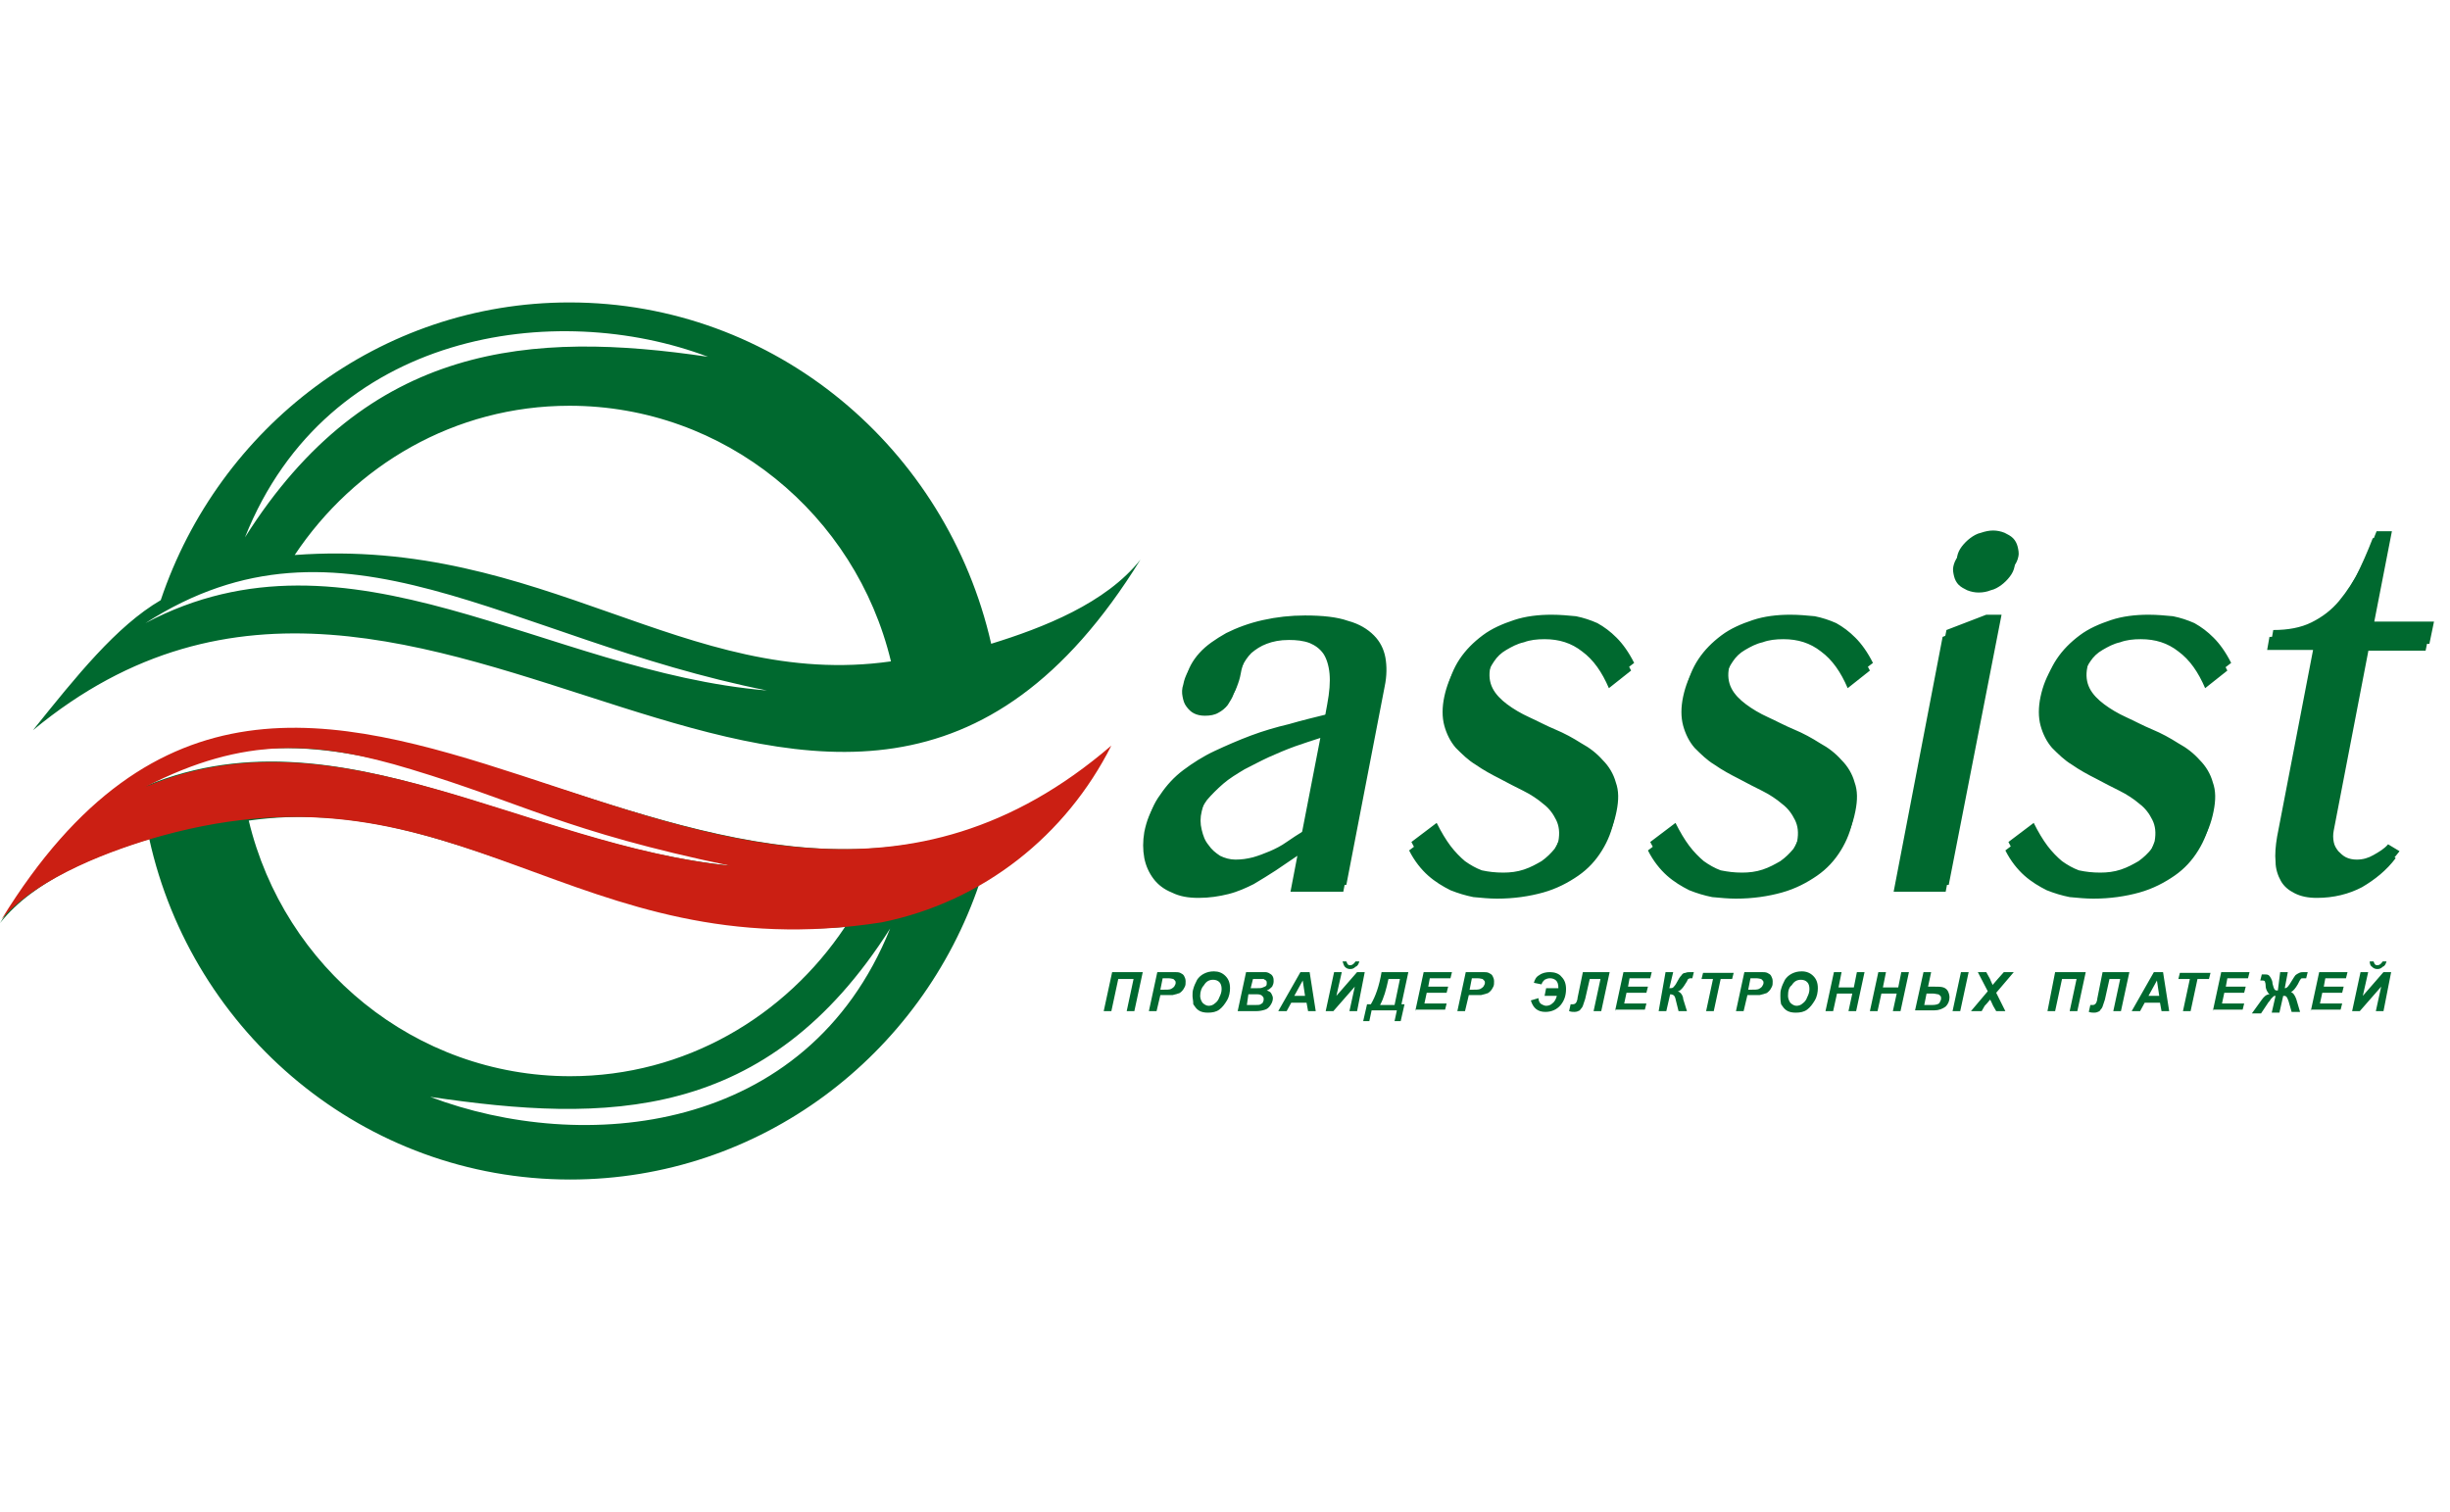
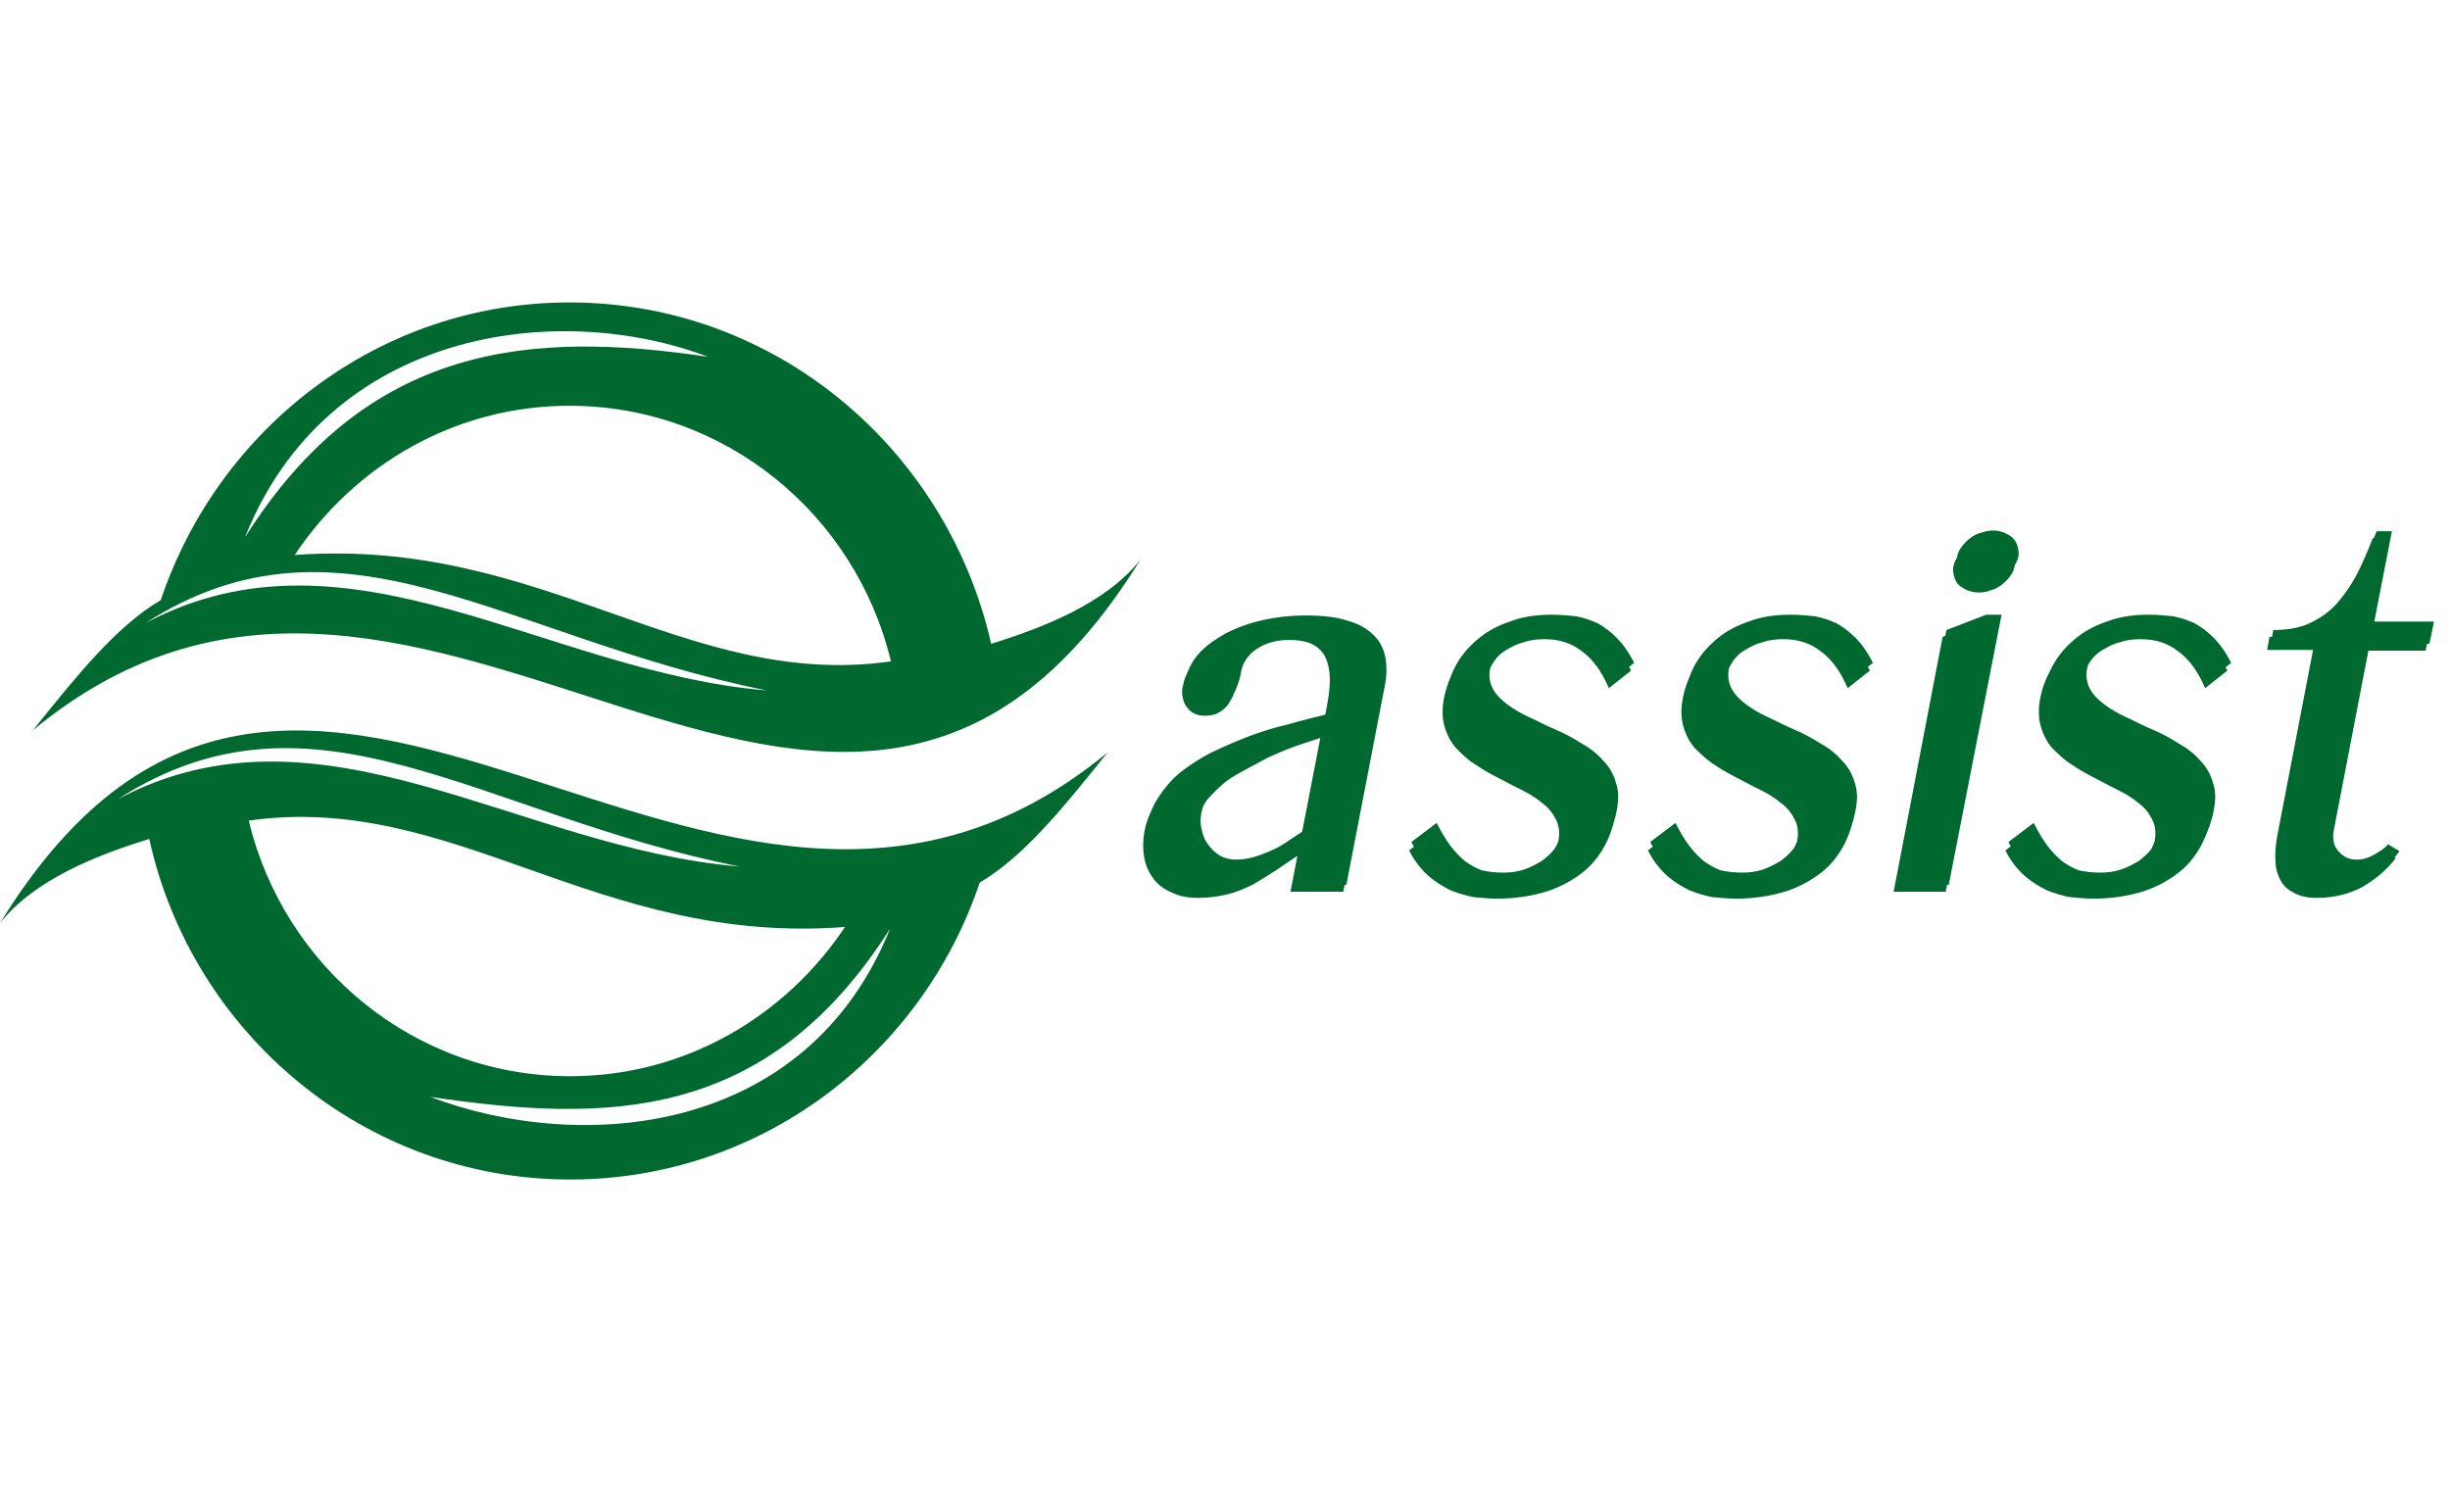
<svg xmlns="http://www.w3.org/2000/svg" width="81" height="50" viewBox="0 0 81 50" fill="none">
-   <path fill-rule="evenodd" clip-rule="evenodd" d="M36.769 32.142H37.781L37.503 33.433H37.25L37.477 32.37H36.971L36.743 33.433H36.49L36.769 32.142ZM38.237 33.433H37.983L38.262 32.142H38.793C38.895 32.142 38.97 32.142 39.021 32.167C39.072 32.193 39.122 32.218 39.148 32.269C39.173 32.319 39.198 32.37 39.198 32.446C39.198 32.522 39.198 32.572 39.173 32.623C39.148 32.674 39.122 32.724 39.072 32.775C39.046 32.8 38.996 32.851 38.945 32.851C38.895 32.876 38.844 32.876 38.768 32.901C38.717 32.901 38.641 32.901 38.54 32.901H38.363L38.237 33.433H38.237ZM38.363 32.724H38.439C38.566 32.724 38.667 32.724 38.717 32.699C38.768 32.674 38.793 32.648 38.819 32.623C38.844 32.572 38.869 32.547 38.869 32.496C38.869 32.471 38.869 32.446 38.844 32.42C38.819 32.395 38.819 32.395 38.793 32.37C38.768 32.37 38.717 32.345 38.616 32.345H38.439L38.363 32.724V32.724ZM39.426 32.927C39.426 32.851 39.426 32.775 39.451 32.699C39.477 32.598 39.527 32.496 39.578 32.395C39.628 32.319 39.704 32.243 39.806 32.193C39.907 32.142 40.008 32.117 40.135 32.117C40.286 32.117 40.413 32.167 40.514 32.269C40.615 32.37 40.666 32.496 40.666 32.674C40.666 32.8 40.641 32.952 40.565 33.078C40.489 33.205 40.413 33.306 40.312 33.382C40.21 33.458 40.084 33.483 39.932 33.483C39.806 33.483 39.704 33.458 39.628 33.407C39.552 33.357 39.502 33.281 39.451 33.205C39.451 33.078 39.426 33.003 39.426 32.927H39.426ZM39.679 32.927C39.679 33.003 39.704 33.078 39.755 33.154C39.806 33.205 39.881 33.256 39.957 33.256C40.033 33.256 40.109 33.23 40.16 33.18C40.236 33.129 40.286 33.053 40.312 32.977C40.362 32.876 40.388 32.8 40.388 32.699C40.388 32.598 40.362 32.522 40.312 32.471C40.261 32.42 40.185 32.395 40.109 32.395C39.983 32.395 39.881 32.446 39.806 32.572C39.73 32.648 39.679 32.775 39.679 32.927L39.679 32.927ZM40.919 33.433L41.197 32.142H41.627C41.729 32.142 41.779 32.142 41.83 32.142C41.88 32.142 41.956 32.167 41.982 32.193C42.032 32.218 42.058 32.243 42.083 32.294C42.108 32.345 42.108 32.395 42.108 32.446C42.108 32.522 42.083 32.572 42.058 32.623C42.007 32.674 41.956 32.724 41.88 32.749C41.956 32.775 42.007 32.8 42.032 32.851C42.058 32.901 42.083 32.952 42.083 33.003C42.083 33.078 42.058 33.154 42.007 33.23C41.956 33.306 41.906 33.357 41.83 33.382C41.754 33.407 41.653 33.433 41.526 33.433H40.919L40.919 33.433ZM41.349 32.674H41.552C41.653 32.674 41.703 32.674 41.754 32.648C41.805 32.623 41.83 32.623 41.855 32.598C41.88 32.572 41.88 32.547 41.88 32.496C41.88 32.471 41.88 32.446 41.855 32.42C41.83 32.395 41.805 32.395 41.779 32.37C41.754 32.37 41.703 32.37 41.627 32.37H41.425L41.349 32.674H41.349ZM41.223 33.23H41.476C41.577 33.23 41.653 33.23 41.678 33.205C41.703 33.18 41.754 33.18 41.754 33.129C41.779 33.104 41.779 33.053 41.779 33.028C41.779 32.977 41.754 32.952 41.729 32.927C41.703 32.901 41.653 32.876 41.577 32.876H41.273L41.223 33.23V33.23ZM43.196 33.154H42.69L42.538 33.433H42.26L42.994 32.142H43.298L43.5 33.433H43.247L43.196 33.154H43.196ZM43.146 32.927L43.07 32.42L42.791 32.927H43.146H43.146ZM44.107 32.142H44.361L44.183 32.927L44.867 32.142H45.12L44.867 33.433H44.614L44.791 32.623L44.082 33.433H43.829L44.107 32.142ZM44.386 31.788H44.512C44.538 31.838 44.538 31.864 44.563 31.889C44.588 31.914 44.614 31.914 44.639 31.914C44.715 31.914 44.765 31.864 44.816 31.788H44.943C44.917 31.864 44.892 31.94 44.816 31.965C44.765 32.016 44.715 32.041 44.639 32.041C44.563 32.041 44.512 32.016 44.462 31.965C44.436 31.94 44.411 31.864 44.386 31.788ZM45.676 32.142C45.6 32.598 45.474 32.952 45.322 33.205H45.196L45.069 33.762H45.272L45.347 33.407H46.182L46.106 33.762H46.309L46.435 33.205H46.334L46.562 32.142H45.676V32.142ZM46.284 32.37L46.106 33.23H45.626C45.752 33.003 45.828 32.724 45.904 32.37H46.284H46.284ZM46.79 33.433L47.068 32.142H48.004L47.954 32.345H47.271L47.22 32.623H47.878L47.827 32.825H47.169L47.093 33.18H47.827L47.777 33.382H46.79V33.433H46.79ZM48.435 33.433H48.182L48.46 32.142H48.991C49.093 32.142 49.169 32.142 49.219 32.167C49.27 32.193 49.32 32.218 49.346 32.269C49.371 32.319 49.396 32.37 49.396 32.446C49.396 32.522 49.396 32.572 49.371 32.623C49.346 32.674 49.32 32.724 49.27 32.775C49.244 32.8 49.194 32.851 49.143 32.851C49.093 32.876 49.042 32.876 48.966 32.901C48.915 32.901 48.84 32.901 48.738 32.901H48.561L48.435 33.433H48.435ZM48.587 32.724H48.662C48.789 32.724 48.89 32.724 48.941 32.699C48.991 32.674 49.017 32.648 49.042 32.623C49.067 32.572 49.093 32.547 49.093 32.496C49.093 32.471 49.093 32.446 49.067 32.42C49.042 32.395 49.042 32.395 49.017 32.37C48.991 32.37 48.941 32.345 48.84 32.345H48.662L48.587 32.724V32.724ZM51.117 32.674H51.522C51.522 32.547 51.497 32.471 51.446 32.42C51.395 32.37 51.319 32.345 51.243 32.345C51.168 32.345 51.117 32.37 51.066 32.395C51.016 32.446 50.99 32.471 50.965 32.547L50.712 32.496C50.737 32.395 50.788 32.294 50.889 32.243C50.99 32.167 51.117 32.142 51.243 32.142C51.395 32.142 51.547 32.193 51.623 32.294C51.724 32.395 51.775 32.522 51.775 32.699C51.775 32.901 51.724 33.078 51.598 33.23C51.471 33.382 51.294 33.458 51.092 33.458C50.839 33.458 50.687 33.331 50.611 33.078L50.864 33.003C50.864 33.104 50.915 33.18 50.965 33.205C51.016 33.23 51.066 33.256 51.117 33.256C51.193 33.256 51.269 33.23 51.319 33.18C51.395 33.129 51.446 33.028 51.471 32.927H51.066L51.117 32.674V32.674ZM52.332 32.142H53.217L52.939 33.433H52.686L52.914 32.37H52.559L52.408 33.028C52.382 33.104 52.357 33.18 52.332 33.256C52.306 33.331 52.256 33.357 52.23 33.407C52.18 33.433 52.129 33.458 52.053 33.458C52.003 33.458 51.952 33.458 51.876 33.433L51.927 33.205C51.977 33.205 52.003 33.205 52.003 33.205C52.079 33.205 52.129 33.154 52.154 33.028V33.003L52.332 32.142V32.142ZM53.395 33.433L53.673 32.142H54.609L54.559 32.345H53.875L53.825 32.623H54.483L54.432 32.825H53.774L53.698 33.18H54.432L54.381 33.382H53.395V33.433V33.433ZM55.065 32.142H55.318L55.191 32.674C55.242 32.674 55.292 32.674 55.318 32.648C55.343 32.623 55.394 32.572 55.444 32.471C55.495 32.37 55.545 32.294 55.596 32.243C55.621 32.193 55.672 32.167 55.723 32.167C55.773 32.142 55.824 32.142 55.925 32.142H56.001L55.95 32.345H55.9C55.874 32.345 55.849 32.345 55.824 32.37C55.798 32.37 55.798 32.395 55.773 32.446C55.697 32.572 55.647 32.648 55.596 32.699C55.545 32.749 55.52 32.775 55.469 32.775C55.545 32.8 55.621 32.876 55.647 33.003V33.028L55.773 33.433H55.495L55.394 33.028C55.394 33.028 55.394 33.003 55.368 32.952C55.343 32.901 55.292 32.876 55.217 32.876L55.09 33.433H54.837L55.065 32.142V32.142ZM56.659 33.433H56.406L56.634 32.37H56.254L56.305 32.167H57.317L57.266 32.37H56.887L56.659 33.433ZM57.646 33.433H57.393L57.671 32.142H58.203C58.304 32.142 58.38 32.142 58.43 32.167C58.481 32.193 58.532 32.218 58.557 32.269C58.582 32.319 58.607 32.37 58.607 32.446C58.607 32.522 58.607 32.572 58.582 32.623C58.557 32.674 58.532 32.724 58.481 32.775C58.456 32.8 58.405 32.851 58.354 32.851C58.304 32.876 58.253 32.876 58.177 32.901C58.127 32.901 58.051 32.901 57.95 32.901H57.772L57.646 33.433V33.433ZM57.798 32.724H57.873C58 32.724 58.101 32.724 58.152 32.699C58.203 32.674 58.228 32.648 58.253 32.623C58.278 32.572 58.304 32.547 58.304 32.496C58.304 32.471 58.304 32.446 58.278 32.42C58.253 32.395 58.253 32.395 58.228 32.37C58.203 32.37 58.152 32.345 58.051 32.345H57.873L57.798 32.724V32.724ZM58.861 32.927C58.861 32.851 58.861 32.775 58.886 32.699C58.911 32.598 58.962 32.496 59.012 32.395C59.063 32.319 59.139 32.243 59.24 32.193C59.341 32.142 59.443 32.117 59.569 32.117C59.721 32.117 59.847 32.167 59.949 32.269C60.05 32.37 60.1 32.496 60.1 32.674C60.1 32.8 60.075 32.952 59.999 33.078C59.923 33.205 59.847 33.306 59.746 33.382C59.645 33.458 59.518 33.483 59.367 33.483C59.24 33.483 59.139 33.458 59.063 33.407C58.987 33.357 58.936 33.281 58.886 33.205C58.861 33.078 58.861 33.003 58.861 32.927H58.861ZM59.114 32.927C59.114 33.003 59.139 33.078 59.189 33.154C59.24 33.205 59.316 33.256 59.392 33.256C59.468 33.256 59.544 33.23 59.594 33.18C59.67 33.129 59.721 33.053 59.746 32.977C59.797 32.876 59.822 32.8 59.822 32.699C59.822 32.598 59.797 32.522 59.746 32.471C59.696 32.42 59.62 32.395 59.544 32.395C59.417 32.395 59.316 32.446 59.24 32.572C59.139 32.648 59.114 32.775 59.114 32.927L59.114 32.927ZM61.239 32.851H60.733L60.606 33.433H60.353L60.632 32.142H60.885L60.784 32.648H61.29L61.391 32.142H61.644L61.366 33.433H61.113L61.239 32.851ZM62.707 32.851H62.201L62.074 33.433H61.821L62.1 32.142H62.353L62.251 32.648H62.758L62.859 32.142H63.112L62.833 33.433H62.58L62.707 32.851ZM64.832 32.142H65.086L64.807 33.433H64.554L64.832 32.142ZM63.593 32.142H63.846L63.744 32.623H63.947C64.073 32.623 64.175 32.623 64.251 32.648C64.326 32.674 64.377 32.724 64.402 32.775C64.428 32.825 64.453 32.901 64.453 32.977C64.453 33.104 64.402 33.205 64.326 33.281C64.225 33.357 64.099 33.407 63.947 33.407H63.314L63.593 32.142V32.142ZM63.618 33.23H63.871C63.998 33.23 64.099 33.205 64.124 33.154C64.149 33.104 64.175 33.053 64.175 33.028C64.175 32.977 64.175 32.952 64.149 32.927C64.124 32.901 64.099 32.876 64.073 32.876C64.048 32.876 63.972 32.851 63.896 32.851H63.694L63.618 33.23H63.618ZM65.516 33.433H65.162L65.718 32.775L65.389 32.142H65.668L65.794 32.37C65.794 32.37 65.819 32.446 65.87 32.547V32.572C65.946 32.496 65.997 32.42 66.047 32.37L66.25 32.142H66.579L65.997 32.825L66.3 33.433H65.997L65.895 33.256C65.845 33.154 65.819 33.078 65.794 33.053C65.769 33.078 65.718 33.154 65.617 33.256L65.516 33.433V33.433ZM67.945 32.142H68.957L68.679 33.433H68.426L68.654 32.37H68.173L67.945 33.433H67.692L67.945 32.142ZM69.514 32.142H70.4L70.121 33.433H69.868L70.096 32.37H69.742L69.59 33.053C69.565 33.129 69.539 33.205 69.514 33.281C69.489 33.357 69.438 33.382 69.413 33.433C69.362 33.458 69.312 33.483 69.236 33.483C69.185 33.483 69.134 33.483 69.058 33.458L69.109 33.23C69.16 33.23 69.185 33.23 69.185 33.23C69.261 33.23 69.312 33.18 69.337 33.053V33.028L69.514 32.142ZM71.412 33.154H70.906L70.754 33.433H70.476L71.21 32.142H71.513L71.716 33.433H71.463L71.412 33.154ZM71.387 32.927L71.311 32.42L71.032 32.927H71.387V32.927ZM72.424 33.433H72.171L72.399 32.37H72.019L72.07 32.167H73.082L73.031 32.37H72.652L72.424 33.433ZM73.158 33.433L73.436 32.142H74.373L74.322 32.345H73.639L73.588 32.623H74.246L74.195 32.825H73.538L73.462 33.18H74.195L74.145 33.382H73.158V33.433H73.158ZM75.385 32.142H75.638L75.537 32.674C75.587 32.674 75.613 32.648 75.638 32.623C75.663 32.598 75.714 32.522 75.79 32.395C75.84 32.319 75.866 32.269 75.891 32.243C75.916 32.218 75.967 32.193 76.017 32.167C76.068 32.142 76.119 32.142 76.195 32.142C76.22 32.142 76.271 32.142 76.296 32.142L76.245 32.345C76.22 32.345 76.195 32.345 76.169 32.345C76.119 32.345 76.068 32.345 76.068 32.37C76.043 32.395 76.017 32.446 75.967 32.547C75.891 32.674 75.815 32.775 75.739 32.8C75.815 32.825 75.866 32.901 75.916 33.028L76.043 33.458H75.764L75.663 33.104C75.638 33.028 75.613 32.977 75.587 32.952C75.562 32.927 75.537 32.927 75.486 32.927L75.36 33.483H75.106L75.233 32.927C75.208 32.927 75.182 32.927 75.157 32.952C75.132 32.977 75.106 33.003 75.081 33.028L75.031 33.104L75.005 33.129L74.752 33.509H74.449L74.778 33.053C74.853 32.952 74.929 32.876 75.031 32.876C75.005 32.851 74.98 32.825 74.955 32.775C74.929 32.724 74.904 32.674 74.904 32.572C74.904 32.496 74.879 32.471 74.879 32.446C74.853 32.42 74.828 32.42 74.803 32.42C74.778 32.42 74.778 32.42 74.727 32.42L74.778 32.218C74.803 32.218 74.828 32.218 74.853 32.218C74.929 32.218 74.955 32.218 75.005 32.243C75.031 32.269 75.056 32.294 75.081 32.345C75.106 32.395 75.132 32.446 75.132 32.522C75.157 32.623 75.182 32.699 75.208 32.724C75.233 32.749 75.258 32.749 75.284 32.749C75.284 32.749 75.284 32.749 75.309 32.749L75.385 32.142V32.142ZM76.397 33.433L76.675 32.142H77.612L77.561 32.345H76.878L76.827 32.623H77.485L77.435 32.825H76.777L76.701 33.18H77.435L77.384 33.382H76.397V33.433H76.397ZM78.042 32.142H78.295L78.118 32.927L78.801 32.142H79.054L78.801 33.433H78.548L78.725 32.623L78.017 33.433H77.764L78.042 32.142ZM78.346 31.788H78.472C78.497 31.838 78.497 31.864 78.523 31.889C78.548 31.914 78.573 31.914 78.599 31.914C78.675 31.914 78.725 31.864 78.776 31.788H78.902C78.877 31.864 78.852 31.94 78.776 31.965C78.725 32.016 78.675 32.041 78.599 32.041C78.523 32.041 78.472 32.016 78.421 31.965C78.371 31.94 78.346 31.864 78.346 31.788V31.788Z" fill="#00692F" />
-   <path fill-rule="evenodd" clip-rule="evenodd" d="M44.411 29.485H42.665L42.893 28.296C42.665 28.448 42.412 28.625 42.184 28.777C41.956 28.928 41.703 29.08 41.45 29.232C41.197 29.359 40.919 29.485 40.615 29.561C40.312 29.637 39.983 29.688 39.628 29.688C39.274 29.688 38.996 29.637 38.743 29.511C38.49 29.409 38.287 29.257 38.135 29.055C37.983 28.852 37.882 28.625 37.832 28.372C37.781 28.093 37.781 27.815 37.832 27.511C37.908 27.132 38.034 26.803 38.262 26.499C38.464 26.195 38.717 25.917 39.021 25.689C39.325 25.462 39.679 25.234 40.059 25.057C40.438 24.88 40.843 24.703 41.248 24.551C41.653 24.399 42.083 24.272 42.513 24.171C42.943 24.044 43.373 23.943 43.778 23.842L43.88 23.285C43.956 22.881 43.981 22.552 43.956 22.273C43.93 21.995 43.854 21.767 43.753 21.615C43.627 21.438 43.475 21.337 43.298 21.261C43.095 21.185 42.867 21.16 42.614 21.16C42.311 21.16 42.083 21.21 41.88 21.286C41.678 21.362 41.526 21.463 41.374 21.59C41.248 21.716 41.147 21.868 41.071 22.02C40.995 22.172 40.944 22.349 40.919 22.501C40.894 22.653 40.843 22.805 40.792 22.931C40.742 23.083 40.666 23.184 40.59 23.311C40.514 23.412 40.388 23.513 40.286 23.564C40.16 23.64 40.008 23.665 39.831 23.665C39.704 23.665 39.578 23.64 39.477 23.589C39.375 23.538 39.299 23.462 39.224 23.361C39.148 23.26 39.122 23.159 39.097 23.032C39.072 22.906 39.072 22.779 39.122 22.627C39.173 22.349 39.325 22.071 39.552 21.818C39.78 21.565 40.084 21.362 40.438 21.16C40.792 20.983 41.197 20.831 41.653 20.73C42.108 20.628 42.564 20.578 43.045 20.578C43.627 20.578 44.107 20.628 44.462 20.755C44.841 20.856 45.12 21.033 45.322 21.236C45.525 21.438 45.651 21.691 45.702 21.97C45.752 22.248 45.752 22.577 45.676 22.931L44.411 29.485L44.411 29.485ZM43.652 24.399C43.399 24.475 43.12 24.576 42.817 24.677C42.538 24.778 42.235 24.905 41.956 25.031C41.678 25.158 41.4 25.31 41.147 25.436C40.894 25.588 40.641 25.74 40.438 25.917C40.236 26.094 40.059 26.271 39.907 26.448C39.755 26.651 39.679 26.828 39.628 27.03C39.578 27.233 39.578 27.435 39.628 27.638C39.679 27.84 39.73 27.992 39.856 28.144C39.957 28.296 40.084 28.397 40.236 28.498C40.388 28.574 40.565 28.625 40.742 28.625C40.944 28.625 41.121 28.599 41.324 28.549C41.501 28.498 41.703 28.422 41.88 28.346C42.058 28.27 42.26 28.169 42.437 28.043C42.614 27.916 42.817 27.815 43.019 27.663L43.652 24.399H43.652ZM49.599 29.08C49.826 29.08 50.054 29.055 50.282 28.979C50.484 28.903 50.687 28.802 50.864 28.701C51.041 28.574 51.168 28.448 51.294 28.296C51.395 28.144 51.471 27.967 51.522 27.815C51.572 27.537 51.547 27.309 51.446 27.107C51.345 26.904 51.218 26.727 51.016 26.575C50.839 26.423 50.611 26.271 50.358 26.145C50.105 26.018 49.852 25.892 49.573 25.74C49.32 25.613 49.042 25.462 48.789 25.285C48.536 25.133 48.333 24.93 48.131 24.728C47.954 24.525 47.827 24.272 47.751 23.994C47.675 23.715 47.675 23.387 47.751 23.032C47.827 22.678 47.954 22.349 48.156 22.045C48.359 21.742 48.612 21.489 48.915 21.261C49.219 21.033 49.573 20.881 49.953 20.755C50.333 20.628 50.763 20.578 51.193 20.578C51.471 20.578 51.75 20.603 52.003 20.628C52.256 20.679 52.483 20.755 52.711 20.856C52.939 20.983 53.141 21.134 53.344 21.337C53.546 21.539 53.749 21.818 53.926 22.172L53.192 22.754C52.964 22.223 52.686 21.818 52.306 21.539C51.952 21.261 51.547 21.134 51.066 21.134C50.813 21.134 50.586 21.16 50.383 21.236C50.155 21.286 49.978 21.387 49.801 21.489C49.624 21.59 49.498 21.716 49.396 21.868C49.295 22.02 49.219 22.147 49.194 22.324C49.143 22.577 49.169 22.805 49.27 23.007C49.371 23.209 49.548 23.387 49.751 23.538C49.953 23.69 50.206 23.842 50.484 23.969C50.763 24.095 51.041 24.247 51.345 24.373C51.648 24.5 51.927 24.652 52.205 24.829C52.483 24.981 52.711 25.158 52.914 25.386C53.116 25.588 53.268 25.841 53.344 26.119C53.445 26.398 53.445 26.702 53.369 27.081C53.293 27.461 53.167 27.79 52.964 28.119C52.762 28.448 52.509 28.726 52.18 28.954C51.851 29.181 51.471 29.384 51.016 29.511C50.56 29.637 50.054 29.713 49.497 29.713C49.244 29.713 48.991 29.688 48.713 29.662C48.46 29.612 48.207 29.536 47.954 29.435C47.701 29.308 47.448 29.156 47.22 28.954C46.992 28.751 46.764 28.473 46.587 28.119L47.422 27.486C47.574 27.79 47.726 28.043 47.878 28.245C48.03 28.448 48.207 28.625 48.359 28.751C48.536 28.878 48.713 28.979 48.915 29.055C49.118 29.03 49.346 29.08 49.599 29.08H49.599ZM57.494 29.08C57.722 29.08 57.95 29.055 58.177 28.979C58.405 28.903 58.582 28.802 58.759 28.701C58.936 28.574 59.063 28.448 59.189 28.296C59.291 28.144 59.367 27.967 59.417 27.815C59.468 27.537 59.443 27.309 59.341 27.107C59.24 26.904 59.114 26.727 58.911 26.575C58.734 26.423 58.506 26.271 58.253 26.145C58 26.018 57.747 25.892 57.469 25.74C57.216 25.613 56.937 25.462 56.684 25.285C56.431 25.133 56.229 24.93 56.026 24.728C55.849 24.525 55.723 24.272 55.647 23.994C55.571 23.715 55.571 23.387 55.647 23.032C55.723 22.678 55.849 22.349 56.052 22.045C56.254 21.742 56.507 21.489 56.811 21.261C57.114 21.033 57.469 20.881 57.848 20.755C58.228 20.628 58.658 20.578 59.088 20.578C59.367 20.578 59.645 20.603 59.898 20.628C60.151 20.679 60.379 20.755 60.606 20.856C60.834 20.983 61.037 21.134 61.239 21.337C61.442 21.539 61.644 21.818 61.821 22.172L61.087 22.754C60.86 22.223 60.581 21.818 60.202 21.539C59.847 21.261 59.443 21.134 58.962 21.134C58.709 21.134 58.481 21.16 58.278 21.236C58.051 21.286 57.873 21.387 57.696 21.489C57.519 21.59 57.393 21.716 57.291 21.868C57.19 22.02 57.114 22.147 57.089 22.324C57.038 22.577 57.064 22.805 57.165 23.007C57.266 23.209 57.443 23.387 57.646 23.538C57.848 23.69 58.101 23.842 58.38 23.969C58.658 24.095 58.936 24.247 59.24 24.373C59.544 24.5 59.822 24.652 60.1 24.829C60.379 24.981 60.606 25.158 60.809 25.386C61.011 25.588 61.163 25.841 61.239 26.119C61.34 26.398 61.34 26.702 61.264 27.081C61.188 27.461 61.062 27.79 60.86 28.119C60.657 28.448 60.404 28.726 60.075 28.954C59.746 29.181 59.367 29.384 58.911 29.511C58.456 29.637 57.95 29.713 57.393 29.713C57.14 29.713 56.887 29.688 56.608 29.662C56.355 29.612 56.102 29.536 55.849 29.435C55.596 29.308 55.343 29.156 55.115 28.954C54.888 28.751 54.66 28.473 54.483 28.119L55.318 27.486C55.469 27.79 55.621 28.043 55.773 28.245C55.925 28.448 56.102 28.625 56.254 28.751C56.431 28.878 56.608 28.979 56.811 29.055C57.013 29.03 57.241 29.08 57.494 29.08H57.494ZM64.225 21.058L65.541 20.552H66.047L64.326 29.485H62.606L64.225 21.058H64.225ZM69.312 29.08C69.539 29.08 69.767 29.055 69.995 28.979C70.197 28.903 70.4 28.802 70.577 28.701C70.754 28.574 70.88 28.448 71.007 28.296C71.108 28.144 71.184 27.967 71.235 27.815C71.285 27.537 71.26 27.309 71.159 27.107C71.058 26.904 70.931 26.727 70.729 26.575C70.552 26.423 70.324 26.271 70.071 26.145C69.818 26.018 69.565 25.892 69.286 25.74C69.033 25.613 68.755 25.462 68.502 25.285C68.249 25.133 68.046 24.93 67.844 24.728C67.667 24.525 67.54 24.272 67.464 23.994C67.388 23.715 67.388 23.387 67.464 23.032C67.54 22.678 67.667 22.349 67.869 22.045C68.072 21.742 68.325 21.489 68.628 21.261C68.932 21.033 69.286 20.881 69.666 20.755C70.045 20.628 70.476 20.578 70.906 20.578C71.184 20.578 71.463 20.603 71.716 20.628C71.969 20.679 72.196 20.755 72.424 20.856C72.652 20.983 72.854 21.134 73.057 21.337C73.259 21.539 73.462 21.818 73.639 22.172L72.905 22.754C72.677 22.223 72.399 21.818 72.019 21.539C71.665 21.261 71.26 21.134 70.779 21.134C70.526 21.134 70.299 21.16 70.096 21.236C69.868 21.286 69.691 21.387 69.514 21.489C69.337 21.59 69.21 21.716 69.109 21.868C69.008 22.02 68.932 22.147 68.907 22.324C68.856 22.577 68.881 22.805 68.983 23.007C69.084 23.209 69.261 23.387 69.463 23.538C69.666 23.69 69.919 23.842 70.197 23.969C70.476 24.095 70.754 24.247 71.058 24.373C71.361 24.5 71.64 24.652 71.918 24.829C72.196 24.981 72.424 25.158 72.627 25.386C72.829 25.588 72.981 25.841 73.057 26.119C73.158 26.398 73.158 26.702 73.082 27.081C73.006 27.461 72.88 27.79 72.677 28.119C72.475 28.448 72.222 28.726 71.893 28.954C71.564 29.181 71.184 29.384 70.729 29.511C70.273 29.637 69.767 29.713 69.21 29.713C68.957 29.713 68.704 29.688 68.426 29.662C68.173 29.612 67.92 29.536 67.667 29.435C67.414 29.308 67.161 29.156 66.933 28.954C66.705 28.751 66.477 28.473 66.3 28.119L67.135 27.486C67.287 27.79 67.439 28.043 67.591 28.245C67.743 28.448 67.92 28.625 68.072 28.751C68.249 28.878 68.426 28.979 68.628 29.055C68.831 29.03 69.058 29.08 69.312 29.08H69.312ZM79.206 28.372C78.902 28.777 78.523 29.08 78.093 29.333C77.662 29.561 77.156 29.688 76.6 29.688C76.296 29.688 76.068 29.637 75.866 29.536C75.663 29.435 75.511 29.308 75.41 29.131C75.309 28.954 75.233 28.726 75.233 28.498C75.208 28.245 75.233 27.967 75.284 27.663L76.473 21.489H74.955L75.031 21.058C75.511 21.058 75.942 20.983 76.296 20.805C76.65 20.628 76.954 20.401 77.207 20.097C77.46 19.793 77.688 19.439 77.89 19.059C78.093 18.654 78.27 18.25 78.447 17.794H78.953L78.371 20.78H80.345L80.193 21.514H78.219L77.03 27.689C77.004 27.815 77.004 27.942 77.03 28.043C77.055 28.169 77.106 28.245 77.182 28.346C77.257 28.422 77.333 28.498 77.435 28.549C77.536 28.599 77.662 28.625 77.789 28.625C77.991 28.625 78.168 28.574 78.346 28.473C78.523 28.372 78.675 28.27 78.826 28.119L79.206 28.372V28.372Z" fill="#00692F" />
+   <path fill-rule="evenodd" clip-rule="evenodd" d="M44.411 29.485H42.665L42.893 28.296C42.665 28.448 42.412 28.625 42.184 28.777C41.956 28.928 41.703 29.08 41.45 29.232C41.197 29.359 40.919 29.485 40.615 29.561C40.312 29.637 39.983 29.688 39.628 29.688C39.274 29.688 38.996 29.637 38.743 29.511C38.49 29.409 38.287 29.257 38.135 29.055C37.983 28.852 37.882 28.625 37.832 28.372C37.781 28.093 37.781 27.815 37.832 27.511C37.908 27.132 38.034 26.803 38.262 26.499C38.464 26.195 38.717 25.917 39.021 25.689C39.325 25.462 39.679 25.234 40.059 25.057C40.438 24.88 40.843 24.703 41.248 24.551C41.653 24.399 42.083 24.272 42.513 24.171C42.943 24.044 43.373 23.943 43.778 23.842L43.88 23.285C43.956 22.881 43.981 22.552 43.956 22.273C43.93 21.995 43.854 21.767 43.753 21.615C43.627 21.438 43.475 21.337 43.298 21.261C43.095 21.185 42.867 21.16 42.614 21.16C42.311 21.16 42.083 21.21 41.88 21.286C41.678 21.362 41.526 21.463 41.374 21.59C41.248 21.716 41.147 21.868 41.071 22.02C40.995 22.172 40.944 22.349 40.919 22.501C40.894 22.653 40.843 22.805 40.792 22.931C40.742 23.083 40.666 23.184 40.59 23.311C40.514 23.412 40.388 23.513 40.286 23.564C40.16 23.64 40.008 23.665 39.831 23.665C39.704 23.665 39.578 23.64 39.477 23.589C39.375 23.538 39.299 23.462 39.224 23.361C39.148 23.26 39.122 23.159 39.097 23.032C39.072 22.906 39.072 22.779 39.122 22.627C39.173 22.349 39.325 22.071 39.552 21.818C39.78 21.565 40.084 21.362 40.438 21.16C40.792 20.983 41.197 20.831 41.653 20.73C42.108 20.628 42.564 20.578 43.045 20.578C43.627 20.578 44.107 20.628 44.462 20.755C44.841 20.856 45.12 21.033 45.322 21.236C45.525 21.438 45.651 21.691 45.702 21.97C45.752 22.248 45.752 22.577 45.676 22.931L44.411 29.485L44.411 29.485ZM43.652 24.399C43.399 24.475 43.12 24.576 42.817 24.677C42.538 24.778 42.235 24.905 41.956 25.031C40.894 25.588 40.641 25.74 40.438 25.917C40.236 26.094 40.059 26.271 39.907 26.448C39.755 26.651 39.679 26.828 39.628 27.03C39.578 27.233 39.578 27.435 39.628 27.638C39.679 27.84 39.73 27.992 39.856 28.144C39.957 28.296 40.084 28.397 40.236 28.498C40.388 28.574 40.565 28.625 40.742 28.625C40.944 28.625 41.121 28.599 41.324 28.549C41.501 28.498 41.703 28.422 41.88 28.346C42.058 28.27 42.26 28.169 42.437 28.043C42.614 27.916 42.817 27.815 43.019 27.663L43.652 24.399H43.652ZM49.599 29.08C49.826 29.08 50.054 29.055 50.282 28.979C50.484 28.903 50.687 28.802 50.864 28.701C51.041 28.574 51.168 28.448 51.294 28.296C51.395 28.144 51.471 27.967 51.522 27.815C51.572 27.537 51.547 27.309 51.446 27.107C51.345 26.904 51.218 26.727 51.016 26.575C50.839 26.423 50.611 26.271 50.358 26.145C50.105 26.018 49.852 25.892 49.573 25.74C49.32 25.613 49.042 25.462 48.789 25.285C48.536 25.133 48.333 24.93 48.131 24.728C47.954 24.525 47.827 24.272 47.751 23.994C47.675 23.715 47.675 23.387 47.751 23.032C47.827 22.678 47.954 22.349 48.156 22.045C48.359 21.742 48.612 21.489 48.915 21.261C49.219 21.033 49.573 20.881 49.953 20.755C50.333 20.628 50.763 20.578 51.193 20.578C51.471 20.578 51.75 20.603 52.003 20.628C52.256 20.679 52.483 20.755 52.711 20.856C52.939 20.983 53.141 21.134 53.344 21.337C53.546 21.539 53.749 21.818 53.926 22.172L53.192 22.754C52.964 22.223 52.686 21.818 52.306 21.539C51.952 21.261 51.547 21.134 51.066 21.134C50.813 21.134 50.586 21.16 50.383 21.236C50.155 21.286 49.978 21.387 49.801 21.489C49.624 21.59 49.498 21.716 49.396 21.868C49.295 22.02 49.219 22.147 49.194 22.324C49.143 22.577 49.169 22.805 49.27 23.007C49.371 23.209 49.548 23.387 49.751 23.538C49.953 23.69 50.206 23.842 50.484 23.969C50.763 24.095 51.041 24.247 51.345 24.373C51.648 24.5 51.927 24.652 52.205 24.829C52.483 24.981 52.711 25.158 52.914 25.386C53.116 25.588 53.268 25.841 53.344 26.119C53.445 26.398 53.445 26.702 53.369 27.081C53.293 27.461 53.167 27.79 52.964 28.119C52.762 28.448 52.509 28.726 52.18 28.954C51.851 29.181 51.471 29.384 51.016 29.511C50.56 29.637 50.054 29.713 49.497 29.713C49.244 29.713 48.991 29.688 48.713 29.662C48.46 29.612 48.207 29.536 47.954 29.435C47.701 29.308 47.448 29.156 47.22 28.954C46.992 28.751 46.764 28.473 46.587 28.119L47.422 27.486C47.574 27.79 47.726 28.043 47.878 28.245C48.03 28.448 48.207 28.625 48.359 28.751C48.536 28.878 48.713 28.979 48.915 29.055C49.118 29.03 49.346 29.08 49.599 29.08H49.599ZM57.494 29.08C57.722 29.08 57.95 29.055 58.177 28.979C58.405 28.903 58.582 28.802 58.759 28.701C58.936 28.574 59.063 28.448 59.189 28.296C59.291 28.144 59.367 27.967 59.417 27.815C59.468 27.537 59.443 27.309 59.341 27.107C59.24 26.904 59.114 26.727 58.911 26.575C58.734 26.423 58.506 26.271 58.253 26.145C58 26.018 57.747 25.892 57.469 25.74C57.216 25.613 56.937 25.462 56.684 25.285C56.431 25.133 56.229 24.93 56.026 24.728C55.849 24.525 55.723 24.272 55.647 23.994C55.571 23.715 55.571 23.387 55.647 23.032C55.723 22.678 55.849 22.349 56.052 22.045C56.254 21.742 56.507 21.489 56.811 21.261C57.114 21.033 57.469 20.881 57.848 20.755C58.228 20.628 58.658 20.578 59.088 20.578C59.367 20.578 59.645 20.603 59.898 20.628C60.151 20.679 60.379 20.755 60.606 20.856C60.834 20.983 61.037 21.134 61.239 21.337C61.442 21.539 61.644 21.818 61.821 22.172L61.087 22.754C60.86 22.223 60.581 21.818 60.202 21.539C59.847 21.261 59.443 21.134 58.962 21.134C58.709 21.134 58.481 21.16 58.278 21.236C58.051 21.286 57.873 21.387 57.696 21.489C57.519 21.59 57.393 21.716 57.291 21.868C57.19 22.02 57.114 22.147 57.089 22.324C57.038 22.577 57.064 22.805 57.165 23.007C57.266 23.209 57.443 23.387 57.646 23.538C57.848 23.69 58.101 23.842 58.38 23.969C58.658 24.095 58.936 24.247 59.24 24.373C59.544 24.5 59.822 24.652 60.1 24.829C60.379 24.981 60.606 25.158 60.809 25.386C61.011 25.588 61.163 25.841 61.239 26.119C61.34 26.398 61.34 26.702 61.264 27.081C61.188 27.461 61.062 27.79 60.86 28.119C60.657 28.448 60.404 28.726 60.075 28.954C59.746 29.181 59.367 29.384 58.911 29.511C58.456 29.637 57.95 29.713 57.393 29.713C57.14 29.713 56.887 29.688 56.608 29.662C56.355 29.612 56.102 29.536 55.849 29.435C55.596 29.308 55.343 29.156 55.115 28.954C54.888 28.751 54.66 28.473 54.483 28.119L55.318 27.486C55.469 27.79 55.621 28.043 55.773 28.245C55.925 28.448 56.102 28.625 56.254 28.751C56.431 28.878 56.608 28.979 56.811 29.055C57.013 29.03 57.241 29.08 57.494 29.08H57.494ZM64.225 21.058L65.541 20.552H66.047L64.326 29.485H62.606L64.225 21.058H64.225ZM69.312 29.08C69.539 29.08 69.767 29.055 69.995 28.979C70.197 28.903 70.4 28.802 70.577 28.701C70.754 28.574 70.88 28.448 71.007 28.296C71.108 28.144 71.184 27.967 71.235 27.815C71.285 27.537 71.26 27.309 71.159 27.107C71.058 26.904 70.931 26.727 70.729 26.575C70.552 26.423 70.324 26.271 70.071 26.145C69.818 26.018 69.565 25.892 69.286 25.74C69.033 25.613 68.755 25.462 68.502 25.285C68.249 25.133 68.046 24.93 67.844 24.728C67.667 24.525 67.54 24.272 67.464 23.994C67.388 23.715 67.388 23.387 67.464 23.032C67.54 22.678 67.667 22.349 67.869 22.045C68.072 21.742 68.325 21.489 68.628 21.261C68.932 21.033 69.286 20.881 69.666 20.755C70.045 20.628 70.476 20.578 70.906 20.578C71.184 20.578 71.463 20.603 71.716 20.628C71.969 20.679 72.196 20.755 72.424 20.856C72.652 20.983 72.854 21.134 73.057 21.337C73.259 21.539 73.462 21.818 73.639 22.172L72.905 22.754C72.677 22.223 72.399 21.818 72.019 21.539C71.665 21.261 71.26 21.134 70.779 21.134C70.526 21.134 70.299 21.16 70.096 21.236C69.868 21.286 69.691 21.387 69.514 21.489C69.337 21.59 69.21 21.716 69.109 21.868C69.008 22.02 68.932 22.147 68.907 22.324C68.856 22.577 68.881 22.805 68.983 23.007C69.084 23.209 69.261 23.387 69.463 23.538C69.666 23.69 69.919 23.842 70.197 23.969C70.476 24.095 70.754 24.247 71.058 24.373C71.361 24.5 71.64 24.652 71.918 24.829C72.196 24.981 72.424 25.158 72.627 25.386C72.829 25.588 72.981 25.841 73.057 26.119C73.158 26.398 73.158 26.702 73.082 27.081C73.006 27.461 72.88 27.79 72.677 28.119C72.475 28.448 72.222 28.726 71.893 28.954C71.564 29.181 71.184 29.384 70.729 29.511C70.273 29.637 69.767 29.713 69.21 29.713C68.957 29.713 68.704 29.688 68.426 29.662C68.173 29.612 67.92 29.536 67.667 29.435C67.414 29.308 67.161 29.156 66.933 28.954C66.705 28.751 66.477 28.473 66.3 28.119L67.135 27.486C67.287 27.79 67.439 28.043 67.591 28.245C67.743 28.448 67.92 28.625 68.072 28.751C68.249 28.878 68.426 28.979 68.628 29.055C68.831 29.03 69.058 29.08 69.312 29.08H69.312ZM79.206 28.372C78.902 28.777 78.523 29.08 78.093 29.333C77.662 29.561 77.156 29.688 76.6 29.688C76.296 29.688 76.068 29.637 75.866 29.536C75.663 29.435 75.511 29.308 75.41 29.131C75.309 28.954 75.233 28.726 75.233 28.498C75.208 28.245 75.233 27.967 75.284 27.663L76.473 21.489H74.955L75.031 21.058C75.511 21.058 75.942 20.983 76.296 20.805C76.65 20.628 76.954 20.401 77.207 20.097C77.46 19.793 77.688 19.439 77.89 19.059C78.093 18.654 78.27 18.25 78.447 17.794H78.953L78.371 20.78H80.345L80.193 21.514H78.219L77.03 27.689C77.004 27.815 77.004 27.942 77.03 28.043C77.055 28.169 77.106 28.245 77.182 28.346C77.257 28.422 77.333 28.498 77.435 28.549C77.536 28.599 77.662 28.625 77.789 28.625C77.991 28.625 78.168 28.574 78.346 28.473C78.523 28.372 78.675 28.27 78.826 28.119L79.206 28.372V28.372Z" fill="#00692F" />
  <path fill-rule="evenodd" clip-rule="evenodd" d="M65.769 17.87C65.895 17.87 66.022 17.895 66.148 17.946C66.25 17.997 66.351 18.047 66.427 18.123C66.503 18.199 66.553 18.3 66.579 18.401C66.604 18.503 66.629 18.629 66.604 18.73C66.579 18.857 66.528 18.958 66.452 19.059C66.376 19.161 66.275 19.262 66.174 19.338C66.073 19.414 65.946 19.489 65.82 19.515C65.693 19.566 65.567 19.591 65.415 19.591C65.288 19.591 65.162 19.566 65.035 19.515C64.934 19.464 64.833 19.414 64.757 19.338C64.681 19.262 64.63 19.161 64.605 19.059C64.58 18.958 64.554 18.832 64.58 18.73C64.605 18.604 64.656 18.503 64.731 18.401C64.807 18.3 64.909 18.199 65.01 18.123C65.111 18.047 65.237 17.971 65.364 17.946C65.491 17.895 65.617 17.87 65.769 17.87V17.87Z" fill="#00692F" />
  <path fill-rule="evenodd" clip-rule="evenodd" d="M44.512 29.257H42.766L42.994 28.068C42.766 28.22 42.513 28.397 42.285 28.549C42.058 28.701 41.804 28.852 41.551 29.004C41.298 29.131 41.02 29.257 40.716 29.333C40.413 29.409 40.084 29.46 39.73 29.46C39.375 29.46 39.097 29.409 38.844 29.283C38.591 29.181 38.388 29.03 38.211 28.827C38.059 28.625 37.958 28.397 37.907 28.144C37.857 27.866 37.857 27.587 37.933 27.284C38.009 26.904 38.135 26.575 38.363 26.271C38.565 25.968 38.819 25.689 39.122 25.462C39.426 25.234 39.78 25.006 40.16 24.829C40.539 24.652 40.944 24.475 41.349 24.323C41.754 24.171 42.184 24.044 42.614 23.943C43.044 23.817 43.475 23.715 43.88 23.614L43.981 23.058C44.057 22.653 44.082 22.324 44.057 22.045C44.031 21.767 43.956 21.539 43.854 21.387C43.728 21.21 43.576 21.109 43.399 21.033C43.196 20.957 42.969 20.932 42.715 20.932C42.412 20.932 42.184 20.983 41.982 21.058C41.779 21.134 41.627 21.236 41.476 21.362C41.349 21.489 41.248 21.64 41.172 21.792C41.096 21.944 41.045 22.121 41.02 22.273C40.995 22.425 40.944 22.577 40.894 22.703C40.843 22.855 40.767 22.956 40.691 23.083C40.615 23.184 40.489 23.285 40.387 23.336C40.261 23.412 40.109 23.437 39.932 23.437C39.805 23.437 39.679 23.412 39.578 23.361C39.476 23.311 39.401 23.235 39.325 23.134C39.249 23.032 39.223 22.931 39.198 22.805C39.173 22.678 39.173 22.552 39.223 22.4C39.274 22.121 39.426 21.843 39.654 21.59C39.881 21.337 40.185 21.134 40.539 20.932C40.894 20.755 41.298 20.603 41.754 20.502C42.209 20.401 42.665 20.35 43.146 20.35C43.728 20.35 44.209 20.401 44.563 20.527C44.942 20.628 45.221 20.805 45.423 21.008C45.626 21.21 45.752 21.463 45.803 21.742C45.853 22.02 45.853 22.349 45.778 22.703L44.512 29.257V29.257ZM43.753 24.171C43.475 24.247 43.222 24.348 42.918 24.449C42.64 24.551 42.336 24.677 42.058 24.804C41.779 24.93 41.501 25.082 41.248 25.209C40.995 25.36 40.742 25.512 40.539 25.689C40.337 25.866 40.16 26.044 40.008 26.221C39.856 26.423 39.78 26.6 39.73 26.828C39.679 27.03 39.679 27.233 39.73 27.435C39.78 27.638 39.831 27.79 39.957 27.942C40.059 28.093 40.185 28.195 40.337 28.296C40.489 28.372 40.666 28.422 40.843 28.422C41.045 28.422 41.222 28.397 41.425 28.346C41.602 28.296 41.804 28.22 41.982 28.144C42.159 28.068 42.361 27.967 42.538 27.84C42.715 27.714 42.918 27.587 43.12 27.461L43.753 24.171L43.753 24.171ZM49.7 28.852C49.928 28.852 50.155 28.827 50.383 28.751C50.611 28.675 50.788 28.574 50.965 28.473C51.142 28.346 51.269 28.22 51.395 28.068C51.496 27.916 51.572 27.739 51.623 27.587C51.674 27.309 51.648 27.081 51.547 26.879C51.446 26.676 51.319 26.499 51.117 26.347C50.94 26.195 50.712 26.044 50.459 25.917C50.206 25.791 49.953 25.664 49.675 25.512C49.422 25.386 49.143 25.234 48.89 25.057C48.637 24.905 48.434 24.702 48.232 24.5C48.055 24.298 47.928 24.044 47.852 23.766C47.777 23.488 47.777 23.159 47.852 22.779C47.928 22.425 48.055 22.096 48.257 21.792C48.46 21.489 48.713 21.236 49.017 21.008C49.32 20.78 49.675 20.628 50.054 20.502C50.434 20.375 50.864 20.325 51.294 20.325C51.572 20.325 51.851 20.35 52.104 20.375C52.357 20.426 52.585 20.502 52.812 20.603C53.04 20.73 53.243 20.881 53.445 21.084C53.648 21.286 53.85 21.565 54.027 21.919L53.268 22.501C53.04 21.97 52.736 21.565 52.382 21.286C52.028 21.008 51.598 20.881 51.142 20.881C50.889 20.881 50.661 20.907 50.459 20.983C50.231 21.033 50.054 21.134 49.877 21.236C49.7 21.337 49.573 21.463 49.472 21.615C49.371 21.767 49.295 21.893 49.27 22.071C49.219 22.324 49.244 22.552 49.346 22.754C49.447 22.956 49.624 23.134 49.826 23.285C50.029 23.437 50.282 23.589 50.56 23.715C50.839 23.842 51.117 23.994 51.421 24.12C51.724 24.247 52.003 24.399 52.281 24.576C52.559 24.728 52.787 24.905 52.989 25.133C53.192 25.335 53.344 25.588 53.42 25.866C53.521 26.145 53.521 26.448 53.445 26.828C53.369 27.208 53.243 27.537 53.04 27.866C52.838 28.195 52.585 28.473 52.256 28.701C51.927 28.928 51.547 29.131 51.092 29.257C50.636 29.384 50.13 29.46 49.573 29.46C49.32 29.46 49.067 29.435 48.789 29.409C48.536 29.359 48.283 29.283 48.03 29.181C47.777 29.055 47.523 28.903 47.296 28.675C47.068 28.473 46.84 28.195 46.663 27.84L47.498 27.208C47.65 27.511 47.802 27.764 47.954 27.967C48.106 28.169 48.283 28.346 48.434 28.473C48.612 28.599 48.789 28.701 48.991 28.777C49.219 28.827 49.447 28.852 49.7 28.852H49.7ZM57.595 28.852C57.823 28.852 58.051 28.827 58.278 28.751C58.506 28.675 58.683 28.574 58.86 28.473C59.038 28.346 59.164 28.22 59.291 28.068C59.392 27.916 59.468 27.739 59.518 27.587C59.569 27.309 59.544 27.081 59.442 26.879C59.341 26.676 59.215 26.499 59.012 26.347C58.835 26.195 58.607 26.044 58.354 25.917C58.101 25.791 57.848 25.664 57.57 25.512C57.317 25.386 57.038 25.234 56.785 25.057C56.532 24.905 56.33 24.702 56.127 24.5C55.95 24.298 55.824 24.044 55.748 23.766C55.672 23.488 55.672 23.159 55.748 22.779C55.824 22.425 55.95 22.096 56.153 21.792C56.355 21.489 56.608 21.236 56.912 21.008C57.215 20.78 57.57 20.628 57.949 20.502C58.329 20.375 58.759 20.325 59.189 20.325C59.468 20.325 59.746 20.35 59.999 20.375C60.252 20.426 60.48 20.502 60.708 20.603C60.935 20.73 61.138 20.881 61.34 21.084C61.543 21.286 61.745 21.565 61.922 21.919L61.163 22.501C60.935 21.97 60.632 21.565 60.278 21.286C59.923 21.008 59.493 20.881 59.038 20.881C58.785 20.881 58.557 20.907 58.354 20.983C58.127 21.033 57.949 21.134 57.772 21.236C57.595 21.337 57.469 21.463 57.367 21.615C57.266 21.767 57.19 21.893 57.165 22.071C57.114 22.324 57.14 22.552 57.241 22.754C57.342 22.956 57.519 23.134 57.722 23.285C57.924 23.437 58.177 23.589 58.456 23.715C58.734 23.842 59.012 23.994 59.316 24.12C59.62 24.247 59.898 24.399 60.176 24.576C60.455 24.728 60.682 24.905 60.885 25.133C61.087 25.335 61.239 25.588 61.315 25.866C61.416 26.145 61.416 26.448 61.34 26.828C61.264 27.208 61.138 27.537 60.935 27.866C60.733 28.195 60.48 28.473 60.151 28.701C59.822 28.928 59.442 29.131 58.987 29.257C58.531 29.384 58.025 29.46 57.469 29.46C57.215 29.46 56.962 29.435 56.684 29.409C56.431 29.359 56.178 29.283 55.925 29.181C55.672 29.055 55.419 28.903 55.191 28.675C54.963 28.473 54.736 28.195 54.559 27.84L55.394 27.208C55.545 27.511 55.697 27.764 55.849 27.967C56.001 28.169 56.178 28.346 56.33 28.473C56.507 28.599 56.684 28.701 56.887 28.777C57.14 28.827 57.342 28.852 57.595 28.852H57.595ZM64.352 20.831L65.668 20.325H66.174L64.428 29.257H62.707L64.352 20.831ZM69.438 28.852C69.666 28.852 69.894 28.827 70.121 28.751C70.349 28.675 70.526 28.574 70.703 28.473C70.88 28.346 71.007 28.22 71.133 28.068C71.235 27.916 71.311 27.739 71.361 27.587C71.412 27.309 71.387 27.081 71.285 26.879C71.184 26.676 71.058 26.499 70.855 26.347C70.678 26.195 70.45 26.044 70.197 25.917C69.944 25.791 69.691 25.664 69.413 25.512C69.16 25.386 68.881 25.234 68.628 25.057C68.375 24.905 68.173 24.702 67.97 24.5C67.793 24.298 67.667 24.044 67.591 23.766C67.515 23.488 67.515 23.159 67.591 22.779C67.667 22.425 67.793 22.096 67.996 21.792C68.198 21.489 68.451 21.236 68.755 21.008C69.058 20.78 69.413 20.628 69.792 20.502C70.172 20.375 70.602 20.325 71.032 20.325C71.311 20.325 71.589 20.35 71.842 20.375C72.095 20.426 72.323 20.502 72.551 20.603C72.778 20.73 72.981 20.881 73.183 21.084C73.386 21.286 73.588 21.565 73.765 21.919L73.006 22.501C72.778 21.97 72.475 21.565 72.12 21.286C71.766 21.008 71.336 20.881 70.88 20.881C70.627 20.881 70.4 20.907 70.197 20.983C69.969 21.033 69.792 21.134 69.615 21.236C69.438 21.337 69.311 21.463 69.21 21.615C69.109 21.767 69.033 21.893 69.008 22.071C68.957 22.324 68.983 22.552 69.084 22.754C69.185 22.956 69.362 23.134 69.565 23.285C69.767 23.437 70.02 23.589 70.298 23.715C70.577 23.842 70.855 23.994 71.159 24.12C71.463 24.247 71.741 24.399 72.019 24.576C72.297 24.728 72.525 24.905 72.728 25.133C72.93 25.335 73.082 25.588 73.158 25.866C73.259 26.145 73.259 26.448 73.183 26.828C73.107 27.208 72.981 27.537 72.778 27.866C72.576 28.195 72.323 28.473 71.994 28.701C71.665 28.928 71.285 29.131 70.83 29.257C70.374 29.384 69.868 29.46 69.311 29.46C69.058 29.46 68.805 29.435 68.527 29.409C68.274 29.359 68.021 29.283 67.768 29.181C67.515 29.055 67.262 28.903 67.034 28.675C66.806 28.473 66.579 28.195 66.401 27.84L67.237 27.208C67.388 27.511 67.54 27.764 67.692 27.967C67.844 28.169 68.021 28.346 68.173 28.473C68.35 28.599 68.527 28.701 68.73 28.777C68.957 28.827 69.185 28.852 69.438 28.852V28.852ZM79.332 28.144C79.029 28.549 78.649 28.852 78.219 29.106C77.789 29.333 77.283 29.46 76.726 29.46C76.422 29.46 76.195 29.409 75.992 29.308C75.79 29.207 75.638 29.08 75.537 28.903C75.435 28.726 75.359 28.498 75.359 28.27C75.334 28.017 75.359 27.739 75.41 27.435L76.6 21.261H75.081L75.157 20.831C75.638 20.831 76.068 20.755 76.422 20.578C76.777 20.401 77.08 20.173 77.333 19.869C77.586 19.565 77.814 19.211 78.017 18.832C78.219 18.427 78.396 18.022 78.573 17.566H79.079L78.497 20.552H80.471L80.319 21.286H78.346L77.156 27.461C77.131 27.587 77.131 27.714 77.156 27.84C77.181 27.967 77.232 28.043 77.308 28.144C77.384 28.22 77.46 28.296 77.561 28.346C77.662 28.397 77.789 28.422 77.915 28.422C78.118 28.422 78.295 28.372 78.472 28.27C78.649 28.169 78.826 28.068 78.953 27.916L79.332 28.144V28.144ZM18.827 10C25.634 10 31.303 14.833 32.77 21.286C34.491 20.755 36.566 19.945 37.705 18.503C27.634 34.799 14.171 13.315 1.088 24.146C2.531 22.349 3.846 20.704 5.314 19.844C7.237 14.125 12.552 10 18.827 10V10ZM29.456 21.868C28.291 17.01 23.964 13.416 18.827 13.416C15.031 13.416 11.716 15.39 9.743 18.351C17.942 17.744 22.674 22.83 29.456 21.868ZM18.852 39C25.128 39 30.468 34.901 32.391 29.181C33.859 28.321 35.175 26.676 36.617 24.88C23.509 35.71 10.046 14.201 0 30.523C1.139 29.08 3.214 28.27 4.935 27.739C6.352 34.167 12.045 39 18.852 39V39ZM8.224 27.132C9.388 31.99 13.716 35.584 18.852 35.584C22.648 35.584 25.963 33.61 27.937 30.649C19.738 31.282 15.031 26.17 8.224 27.132ZM4.808 20.603C11.539 17.035 18.043 22.223 25.356 22.83C16.727 21.109 11.312 16.428 4.808 20.603ZM3.897 26.423C10.628 22.855 17.132 28.043 24.445 28.65C15.816 26.929 10.4 22.248 3.897 26.423V26.423ZM14.222 36.267C19.232 38.165 26.672 37.558 29.43 30.7C25.356 37.127 20.042 37.127 14.222 36.267ZM23.407 11.797C18.397 9.899 10.831 10.911 8.098 17.769C12.172 11.316 17.587 10.936 23.407 11.797ZM65.895 17.541C66.022 17.541 66.148 17.566 66.275 17.617C66.376 17.668 66.477 17.718 66.553 17.794C66.629 17.87 66.68 17.971 66.705 18.072C66.73 18.174 66.756 18.3 66.73 18.401C66.705 18.528 66.654 18.629 66.579 18.73C66.503 18.832 66.401 18.933 66.3 19.009C66.199 19.085 66.072 19.161 65.946 19.186C65.819 19.236 65.693 19.262 65.541 19.262C65.415 19.262 65.288 19.236 65.161 19.186C65.06 19.135 64.959 19.085 64.883 19.009C64.807 18.933 64.757 18.832 64.731 18.73C64.706 18.629 64.681 18.503 64.706 18.401C64.731 18.275 64.782 18.174 64.858 18.072C64.934 17.971 65.035 17.87 65.136 17.794C65.237 17.718 65.364 17.642 65.49 17.617C65.642 17.566 65.769 17.541 65.895 17.541V17.541Z" fill="#00692F" />
-   <path fill-rule="evenodd" clip-rule="evenodd" d="M29.152 30.497C18.954 32.092 15.234 24.905 5.339 27.638C3.796 28.068 1.265 28.979 0.051 30.396C10.148 13.973 23.509 36.039 36.743 24.652C35.251 27.613 32.517 29.814 29.152 30.497V30.497ZM13.589 25.436C10.502 24.5 8.098 24.323 4.808 26.018C11.109 23.361 17.461 27.942 24.141 28.625C18.675 27.486 17.284 26.55 13.589 25.436V25.436Z" fill="#CB1F13" />
</svg>